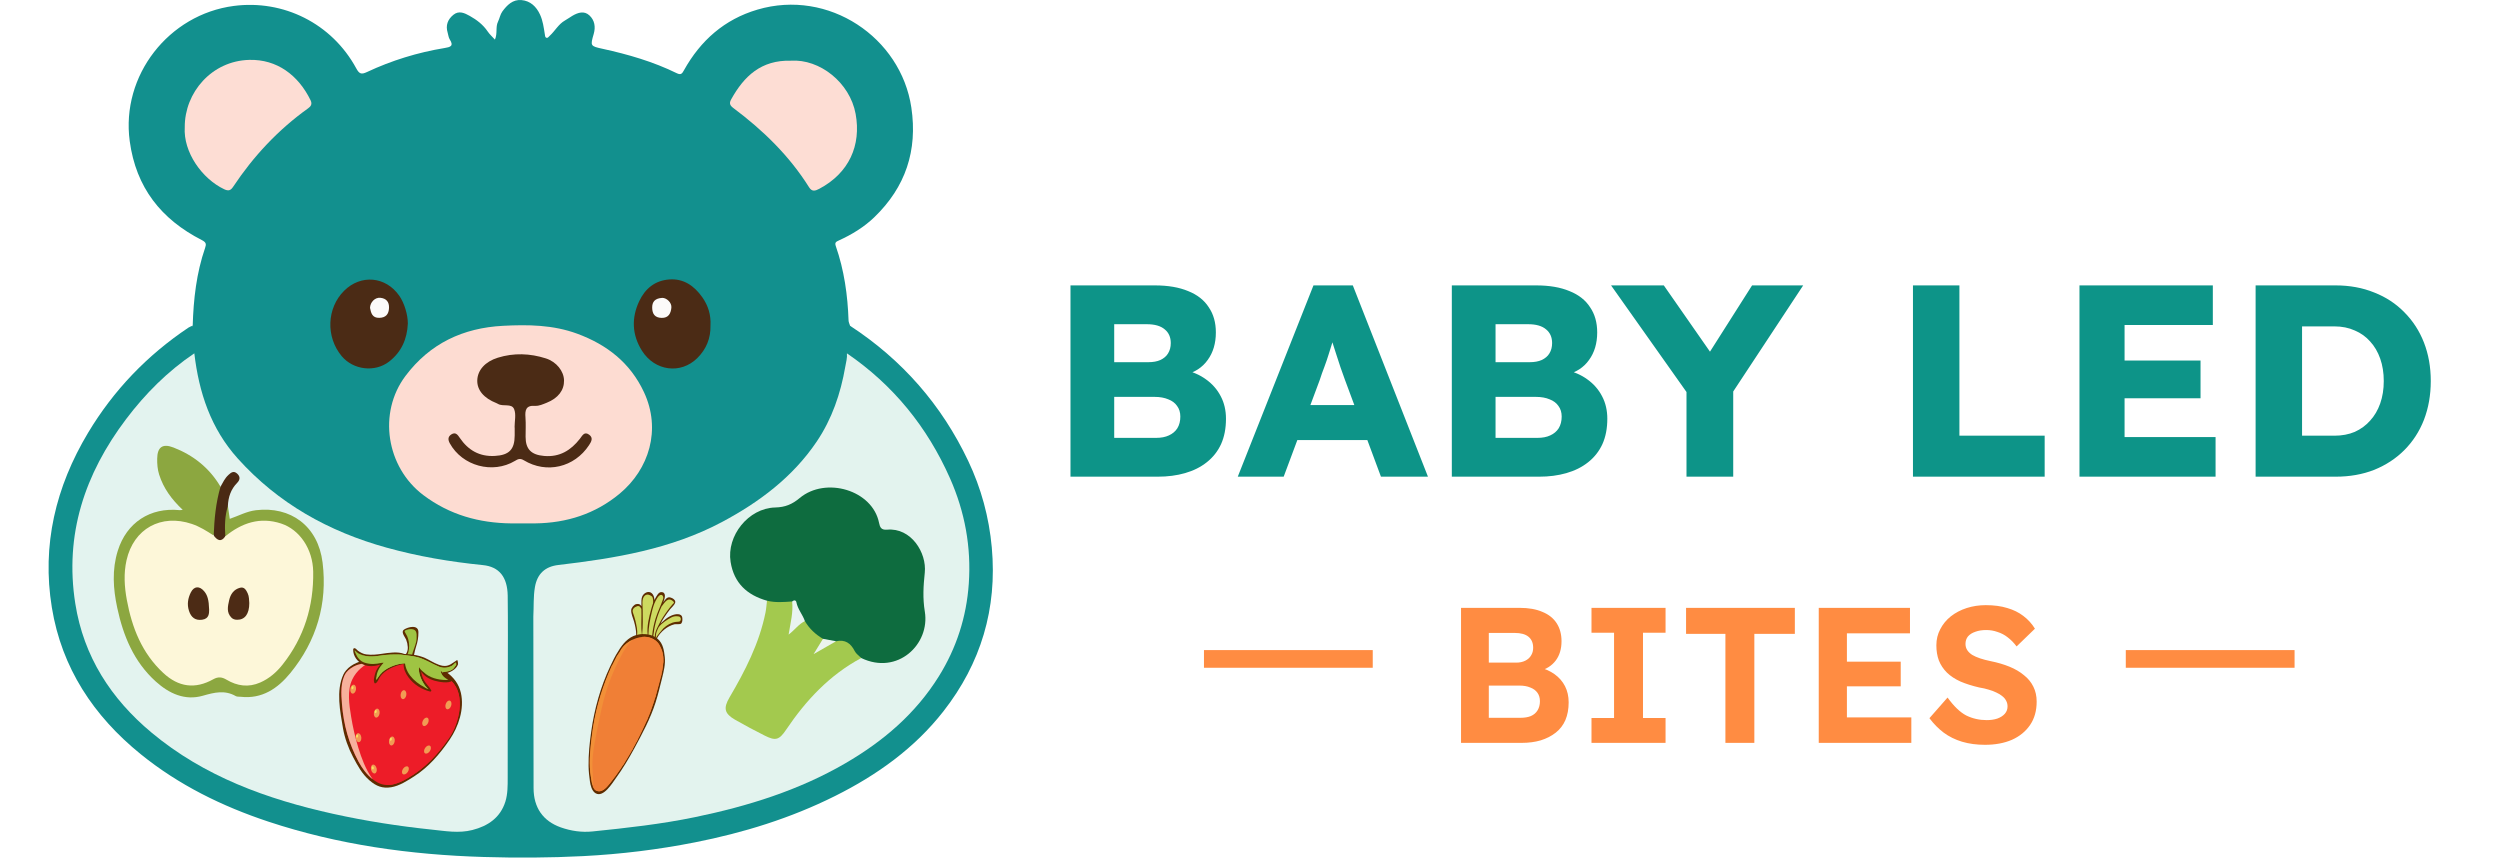
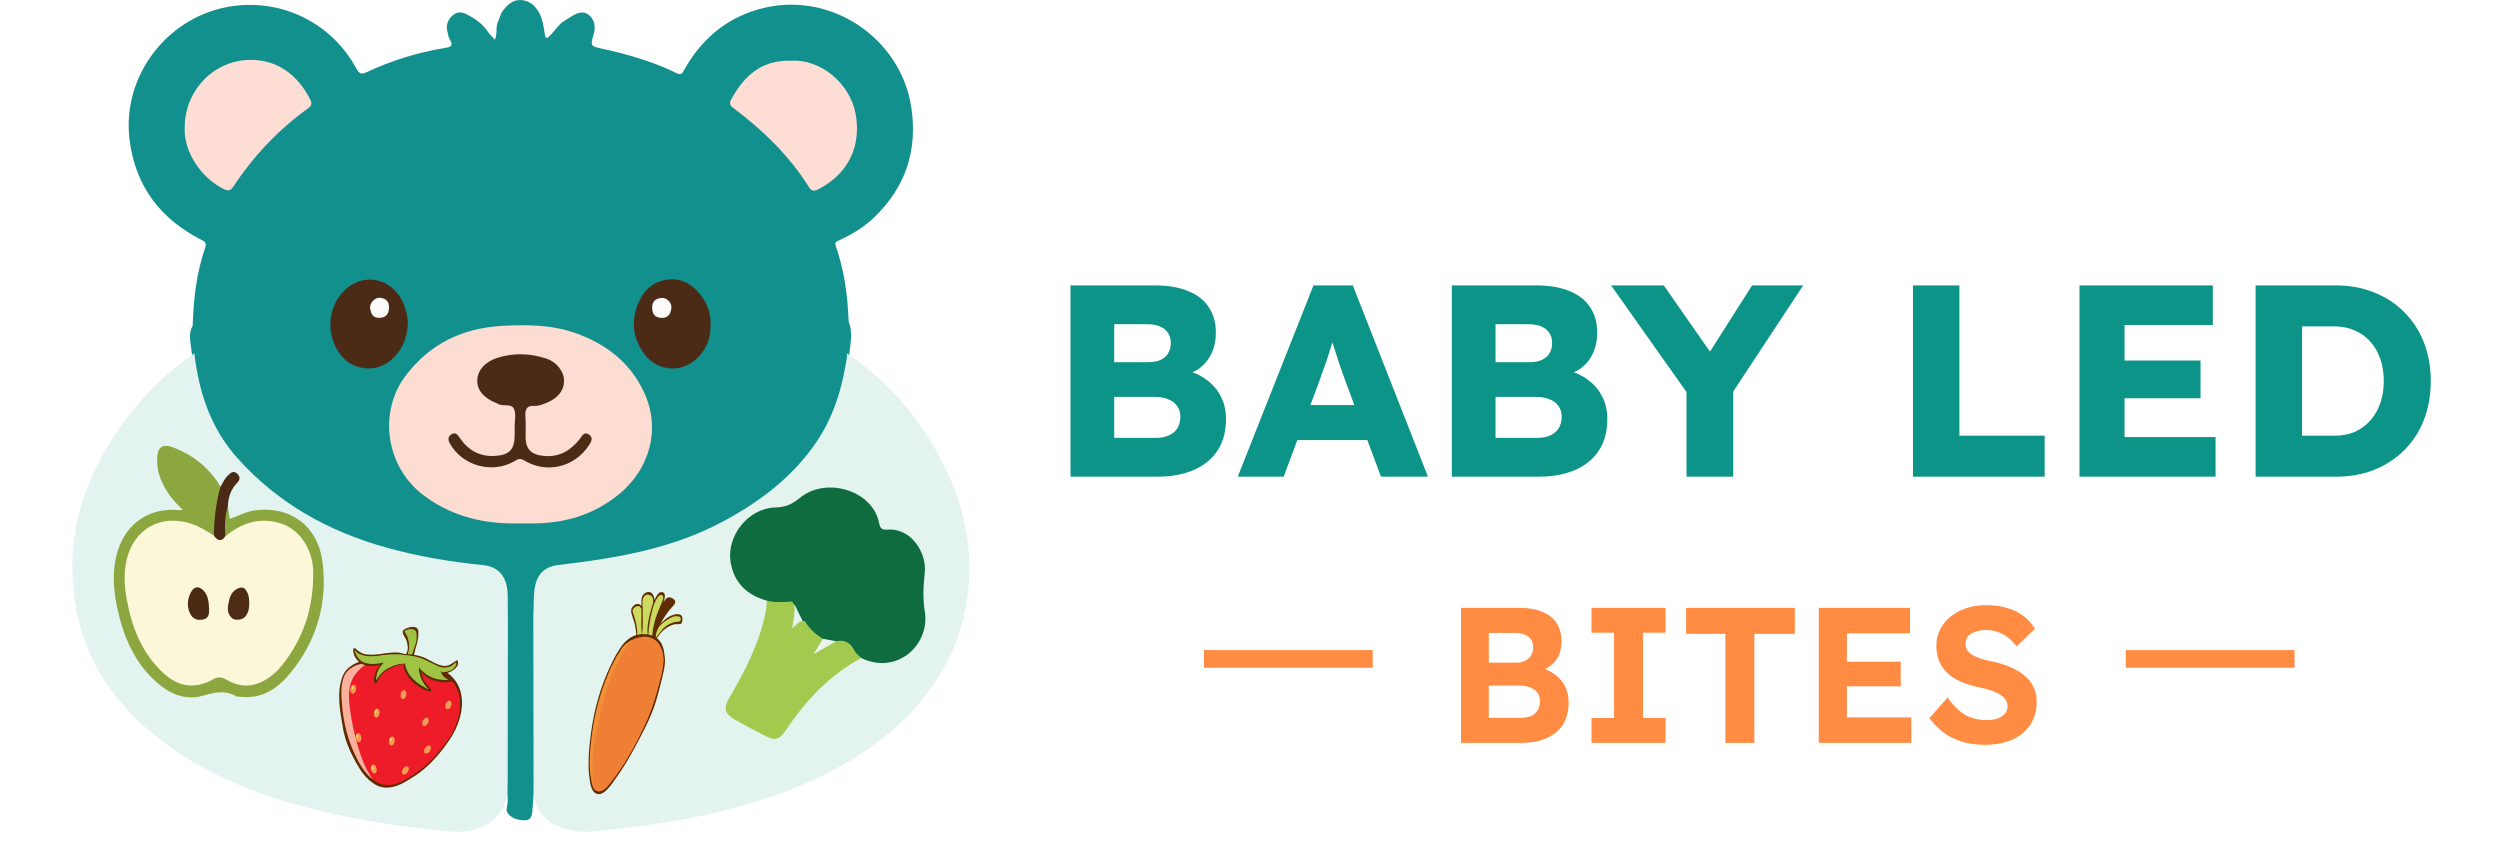
<svg xmlns="http://www.w3.org/2000/svg" width="233" height="80" viewBox="0 0 233 80" fill="none">
  <g clip-path="url(#clip0_468_9198)">
    <path d="M17.96 30.346C18.033 27.881 18.307 25.447 19.117 23.1C19.237 22.752 19.219 22.584 18.813 22.377C15.025 20.441 12.675 17.484 12.091 13.156C11.263 7.02 15.736 1.344 21.792 0.553C26.398 -0.05 30.921 2.167 33.205 6.376C33.488 6.897 33.681 6.958 34.201 6.714C36.507 5.633 38.925 4.889 41.44 4.475C41.95 4.391 42.325 4.303 41.919 3.678C41.802 3.499 41.786 3.256 41.721 3.042C41.515 2.365 41.727 1.81 42.254 1.381C42.777 0.955 43.307 1.219 43.782 1.484C44.436 1.849 45.028 2.302 45.458 2.941C45.63 3.198 45.871 3.409 46.127 3.691C46.385 3.108 46.167 2.527 46.413 2.024C46.565 1.713 46.621 1.342 46.819 1.07C47.253 0.477 47.792 -0.064 48.595 0.006C49.43 0.08 49.987 0.61 50.333 1.364C50.596 1.937 50.675 2.553 50.773 3.165C50.791 3.28 50.8 3.445 50.874 3.495C51.036 3.604 51.136 3.425 51.239 3.331C51.733 2.88 52.047 2.251 52.654 1.909C52.892 1.776 53.111 1.61 53.346 1.473C53.87 1.166 54.448 0.978 54.939 1.44C55.422 1.893 55.524 2.508 55.334 3.165C55.01 4.278 55.014 4.298 56.159 4.548C58.546 5.07 60.882 5.747 63.082 6.827C63.484 7.024 63.586 6.832 63.749 6.541C65.292 3.773 67.518 1.805 70.587 0.898C77.231 -1.067 83.966 3.491 84.937 10.022C85.534 14.031 84.397 17.44 81.485 20.247C80.529 21.168 79.397 21.856 78.191 22.406C77.925 22.528 77.778 22.596 77.895 22.934C78.678 25.18 79.004 27.505 79.086 29.873C79.092 30.038 79.18 30.202 79.23 30.366C79.401 31.199 79.285 32.024 79.17 32.849C78.662 37.709 76.678 41.785 72.94 45.03C68.818 48.608 64.046 50.729 58.748 51.827C56.548 52.283 54.327 52.572 52.105 52.877C50.85 53.049 50.335 53.573 50.075 54.805C49.879 55.742 50.024 56.696 49.856 57.632C49.757 57.974 49.788 58.325 49.788 58.672C49.786 63.304 49.776 67.937 49.795 72.569C49.799 73.566 49.675 74.55 49.62 75.54C49.578 76.308 49.313 76.502 48.645 76.446C47.763 76.373 47.078 75.849 47.237 75.232C47.421 74.523 47.245 73.852 47.248 73.168C47.265 68.934 47.257 64.7 47.255 60.466C47.255 60.119 47.285 59.768 47.184 59.429C47.029 58.364 47.134 57.29 47.105 56.22C47.095 55.822 47.113 55.423 47.041 55.027C46.767 53.527 46.24 53.047 44.718 52.878C40.74 52.437 36.818 51.723 33.056 50.31C28.563 48.622 24.645 46.08 21.552 42.37C19.249 39.607 18.269 36.317 17.863 32.812C17.793 31.986 17.502 31.151 17.96 30.346Z" fill="#12908E" />
-     <path d="M47.336 59.252C47.571 59.508 47.468 59.823 47.468 60.11C47.475 64.493 47.483 68.876 47.464 73.26C47.461 73.937 47.726 74.603 47.417 75.31C47.254 75.682 47.734 75.952 48.053 76.104C48.333 76.236 48.677 76.246 48.996 76.28C49.243 76.306 49.312 76.171 49.328 75.915C49.385 75.027 49.553 74.143 49.557 73.257C49.581 68.276 49.568 63.296 49.575 58.315C49.575 58.027 49.473 57.713 49.706 57.456C50.045 57.779 49.936 58.202 49.937 58.586C49.945 63.373 49.942 68.16 49.942 72.947C49.942 73.371 49.95 73.793 50.028 74.213C50.287 75.596 51.091 76.494 52.422 76.92C53.283 77.196 54.169 77.351 55.077 77.267C59.979 76.814 64.843 76.146 69.579 74.744C73.941 73.454 78.085 71.699 81.733 68.928C86.487 65.318 89.515 60.666 90.05 54.631C90.385 50.854 89.614 47.242 87.963 43.818C85.985 39.718 83.155 36.326 79.531 33.584C79.287 33.4 79.079 33.197 78.933 32.93C79.154 32.089 78.933 31.197 79.23 30.365C84.08 33.532 87.756 37.732 90.236 42.956C91.447 45.508 92.179 48.198 92.436 51.03C92.951 56.727 91.421 61.824 87.925 66.296C85.229 69.745 81.734 72.237 77.827 74.188C73.678 76.261 69.29 77.615 64.764 78.508C61.33 79.186 57.857 79.609 54.347 79.79C51.253 79.95 48.16 79.963 45.074 79.871C38.244 79.666 31.509 78.734 24.998 76.571C20.695 75.141 16.66 73.162 13.113 70.288C8.715 66.725 5.751 62.243 4.833 56.624C3.883 50.806 5.189 45.372 8.209 40.335C10.589 36.366 13.719 33.108 17.564 30.534C17.684 30.454 17.827 30.409 17.96 30.347C17.938 31.212 17.979 32.074 18.111 32.93C17.939 33.277 17.636 33.496 17.344 33.732C13.91 36.509 10.981 39.714 9.117 43.764C6.386 49.7 6.03 55.698 9.026 61.646C11.112 65.788 14.476 68.719 18.457 70.989C23.112 73.642 28.167 75.122 33.401 76.087C36.175 76.599 38.968 76.966 41.773 77.249C42.626 77.336 43.475 77.304 44.292 77.037C46.181 76.421 47.099 75.231 47.101 72.797C47.105 68.659 47.098 64.52 47.108 60.382C47.108 59.998 46.998 59.575 47.336 59.252Z" fill="#12908E" />
    <path d="M78.933 32.931C83.257 35.889 86.424 39.796 88.541 44.577C89.929 47.711 90.528 50.991 90.292 54.392C90.078 57.486 89.153 60.379 87.5 63.034C85.326 66.527 82.303 69.095 78.788 71.138C74.433 73.669 69.693 75.137 64.796 76.153C61.631 76.809 58.422 77.165 55.211 77.492C54.206 77.594 53.215 77.446 52.271 77.114C50.6 76.526 49.733 75.258 49.729 73.467C49.718 68.13 49.713 62.793 49.706 57.457C49.758 56.541 49.697 55.625 49.857 54.708C50.072 53.481 50.793 52.803 52.043 52.656C57.311 52.039 62.535 51.184 67.285 48.654C70.757 46.804 73.877 44.475 76.118 41.155C77.544 39.041 78.346 36.68 78.779 34.182C78.851 33.767 78.973 33.359 78.933 32.931Z" fill="#E3F3EE" />
    <path d="M62.566 57.375C62.333 57.482 62.084 57.637 61.899 57.815C61.795 57.914 61.666 58.011 61.559 58.12C61.669 57.916 61.792 57.72 61.918 57.526C62.086 57.267 62.272 57.016 62.462 56.773C62.601 56.596 62.843 56.41 62.921 56.195C63.018 55.926 62.667 55.726 62.454 55.677C62.173 55.612 61.975 55.884 61.823 56.147C61.99 55.714 62.115 55.16 61.602 55.186C61.372 55.198 61.196 55.552 61.101 55.714C61.061 55.782 61.025 55.852 60.991 55.923C60.987 55.683 60.912 55.437 60.75 55.293C60.427 55.003 59.964 55.285 59.84 55.628C59.768 55.83 59.782 56.055 59.779 56.266C59.778 56.345 59.779 56.424 59.779 56.503C59.677 56.317 59.537 56.253 59.295 56.304C59.087 56.347 58.841 56.637 58.828 56.849C58.806 57.215 58.988 57.555 59.085 57.9C59.191 58.277 59.296 58.737 59.294 59.142C59.291 59.15 59.29 59.159 59.291 59.163C59.291 59.171 59.292 59.179 59.292 59.187C58.548 59.405 58.031 59.999 57.633 60.673C57.328 61.135 57.086 61.651 56.876 62.094C55.973 64.006 55.393 66.089 55.1 68.179C54.951 69.243 54.838 70.311 54.854 71.386C54.861 71.866 54.911 72.337 54.979 72.812C55.035 73.197 55.152 73.724 55.514 73.935C56.249 74.364 57.078 72.968 57.397 72.53C58.032 71.653 58.595 70.716 59.11 69.764C59.858 68.382 60.619 66.974 61.098 65.472C61.333 64.734 61.512 63.977 61.699 63.226C61.856 62.593 62.034 61.89 61.958 61.233C61.888 60.623 61.806 60.019 61.331 59.575C61.299 59.545 61.265 59.517 61.23 59.489C61.561 58.876 62.181 58.353 62.857 58.184C62.985 58.151 63.405 58.224 63.499 58.101C63.61 57.956 63.608 57.766 63.592 57.593C63.545 57.087 62.877 57.231 62.566 57.375Z" fill="#5E2C00" />
-     <path d="M62.745 56.049C62.888 56.179 62.764 56.228 62.671 56.334C62.589 56.429 62.509 56.526 62.429 56.622C62.261 56.826 62.113 57.047 61.962 57.263C61.701 57.638 61.481 58.032 61.286 58.444C61.155 58.721 61.011 59.039 61.028 59.354C60.981 59.327 60.934 59.302 60.885 59.28C60.885 59.279 60.885 59.278 60.885 59.278C60.987 58.348 61.228 57.451 61.623 56.601C61.632 56.58 61.646 56.552 61.661 56.519C61.96 56.161 62.233 55.583 62.745 56.049Z" fill="#CDDA60" />
    <path d="M61.121 55.961C61.191 55.829 61.312 55.624 61.422 55.528C61.693 55.295 61.884 55.58 61.798 55.833C61.587 56.453 61.285 57.027 61.096 57.657C60.942 58.171 60.826 58.704 60.784 59.238C60.67 59.194 60.552 59.161 60.432 59.138C60.446 58.43 60.583 57.751 60.745 57.063C60.834 56.684 60.938 56.307 61.121 55.961Z" fill="#CDDA60" />
    <path d="M59.898 56.801C59.895 56.41 59.777 55.788 60.099 55.511C60.307 55.332 60.565 55.435 60.751 55.581C60.88 55.682 60.892 56.052 60.861 56.231C60.795 56.411 60.74 56.597 60.689 56.785C60.488 57.52 60.282 58.354 60.358 59.125C60.205 59.101 60.05 59.093 59.896 59.097C59.893 59.069 59.876 59.078 59.862 59.097C59.857 59.097 59.852 59.097 59.848 59.097C59.934 58.345 59.903 57.564 59.898 56.801Z" fill="#CDDA60" />
    <path d="M59.227 57.876C59.168 57.6 59.064 57.34 58.981 57.072C58.89 56.778 59.125 56.581 59.373 56.501C59.586 56.432 59.67 56.566 59.767 56.725C59.771 56.731 59.775 56.734 59.778 56.737C59.779 56.92 59.781 57.104 59.784 57.288C59.794 57.879 59.73 58.511 59.82 59.099C59.767 59.102 59.715 59.106 59.663 59.111C59.562 59.123 59.465 59.142 59.372 59.165C59.444 58.77 59.307 58.249 59.227 57.876Z" fill="#CDDA60" />
    <path d="M61.606 60.407C62.067 61.438 61.692 62.684 61.423 63.713C61.119 64.876 60.796 65.996 60.304 67.097C59.385 69.157 58.274 71.221 56.861 72.986C56.548 73.377 56.069 73.981 55.51 73.655C55.294 73.528 55.185 73.113 55.152 72.889C55.106 72.575 55.039 72.268 55.009 71.95C54.898 70.811 55.033 69.659 55.172 68.529C55.42 66.517 55.955 64.565 56.742 62.698C56.836 62.474 56.936 62.243 57.044 62.012C57.053 62.015 57.064 62.007 57.078 61.98C57.212 61.717 57.343 61.441 57.486 61.17C57.578 61.015 57.677 60.865 57.782 60.721C58.16 59.948 59.081 59.418 59.91 59.356C60.362 59.322 60.803 59.455 61.151 59.746C61.326 59.891 61.444 60.064 61.528 60.253C61.556 60.302 61.582 60.353 61.606 60.407Z" fill="#F07F36" />
    <path d="M61.528 60.253C61.444 60.064 61.326 59.891 61.151 59.746C60.803 59.455 60.362 59.322 59.91 59.356C59.89 59.357 59.87 59.36 59.85 59.362C60.34 59.608 60.593 60.177 60.645 60.705C60.734 61.611 60.593 62.574 60.406 63.459C60.202 64.43 59.897 65.375 59.545 66.302C59.179 67.265 58.785 68.219 58.316 69.137C58.066 69.623 57.801 70.102 57.517 70.568C57.253 71 57.016 71.445 56.757 71.879C56.516 72.282 56.251 72.712 55.888 73.019C55.733 73.15 55.538 73.283 55.324 73.242C55.29 73.236 55.258 73.224 55.227 73.21C55.286 73.393 55.378 73.578 55.51 73.655C56.069 73.981 56.548 73.377 56.861 72.986C58.274 71.221 59.385 69.156 60.304 67.097C60.796 65.996 61.119 64.876 61.423 63.713C61.692 62.684 62.067 61.438 61.606 60.406C61.582 60.353 61.556 60.302 61.528 60.253Z" fill="#F07F36" />
    <path d="M55.213 71.559C55.186 70.816 55.275 70.086 55.401 69.355C55.586 68.286 55.809 67.218 56.045 66.159C56.275 65.126 56.565 64.105 56.961 63.123C57.16 62.628 57.384 62.142 57.617 61.662C57.845 61.191 58.088 60.722 58.39 60.293C58.559 60.053 58.751 59.824 58.963 59.617C58.461 59.855 58.016 60.241 57.782 60.721C57.677 60.865 57.578 61.016 57.486 61.17C57.343 61.441 57.212 61.717 57.078 61.98C57.064 62.008 57.053 62.016 57.044 62.012C56.936 62.243 56.836 62.474 56.742 62.698C55.955 64.566 55.42 66.517 55.172 68.529C55.033 69.66 54.898 70.811 55.009 71.95C55.039 72.268 55.106 72.575 55.152 72.889C55.161 72.952 55.177 73.03 55.199 73.113C55.228 73.134 55.259 73.151 55.293 73.163C55.286 72.628 55.233 72.094 55.213 71.559Z" fill="#F29038" />
    <path d="M63.233 57.941C63.154 57.938 63.065 57.952 62.987 57.961C62.557 58.014 62.146 58.264 61.835 58.555C61.779 58.608 61.115 59.384 61.187 59.41C61.173 59.405 61.162 59.417 61.156 59.435C61.139 59.424 61.123 59.411 61.106 59.401C61.122 59.373 61.133 59.337 61.13 59.312C61.101 59.016 61.274 58.692 61.407 58.422C61.411 58.422 61.416 58.419 61.424 58.41C61.708 58.045 62.151 57.776 62.549 57.554C62.775 57.428 63.028 57.407 63.276 57.455C63.526 57.503 63.51 57.952 63.233 57.941Z" fill="#CDDA60" />
    <path d="M57.348 68.12C57.711 68.267 58.105 68.319 58.459 68.493C58.788 68.654 59.072 68.877 59.317 69.144C59.359 69.063 59.401 68.982 59.442 68.901C58.867 68.373 58.1 67.933 57.348 68.12Z" fill="#F07F36" />
    <path d="M58.331 69.443C58.543 69.569 58.73 69.737 58.894 69.924C58.917 69.882 58.94 69.841 58.964 69.799C58.78 69.63 58.574 69.494 58.331 69.443Z" fill="#F07F36" />
    <path d="M59.54 66.471C59.21 66.36 58.694 66.189 58.364 66.388C59.031 66.533 59.818 66.699 60.254 67.208C60.27 67.171 60.288 67.134 60.304 67.097C60.325 67.052 60.343 67.007 60.362 66.962C60.128 66.746 59.858 66.578 59.54 66.471Z" fill="#F07F36" />
-     <path d="M59.654 64.283C60.144 64.479 60.705 64.686 61.035 65.1C61.08 64.953 61.123 64.804 61.166 64.655C60.776 64.272 60.125 64.03 59.654 64.283Z" fill="#F07F36" />
    <path d="M61.135 60.79C60.782 60.734 60.337 60.731 60.068 61.003C60.437 61.113 60.819 61.2 61.168 61.365C61.413 61.48 61.627 61.63 61.812 61.815C61.832 61.539 61.826 61.264 61.781 60.997C61.578 60.89 61.348 60.824 61.135 60.79Z" fill="#F07F36" />
    <path d="M60.594 62.484C60.901 62.727 61.264 62.886 61.579 63.117C61.6 63.031 61.621 62.945 61.641 62.858C61.354 62.603 60.953 62.409 60.594 62.484Z" fill="#F07F36" />
    <path d="M56.916 70.179C57.241 70.378 57.538 70.637 57.782 70.927C57.883 71.048 57.979 71.175 58.062 71.311C58.116 71.228 58.17 71.143 58.223 71.059C57.894 70.62 57.433 70.225 56.916 70.179Z" fill="#F07F36" />
    <path d="M47.336 59.252C47.327 63.666 47.311 68.08 47.317 72.494C47.319 73.246 47.319 74.015 47.101 74.712C46.636 76.193 45.499 76.982 44.022 77.358C42.751 77.683 41.487 77.449 40.236 77.319C37.149 76.997 34.08 76.519 31.049 75.849C24.881 74.487 19.02 72.369 14.108 68.265C10.351 65.126 7.795 61.195 7.017 56.251C6.003 49.809 7.903 44.161 11.745 39.071C13.536 36.699 15.626 34.602 18.111 32.93C18.54 36.577 19.64 39.934 22.16 42.734C25.936 46.929 30.634 49.542 36.026 51.039C38.974 51.858 41.972 52.362 45.009 52.668C46.511 52.819 47.289 53.761 47.318 55.517C47.339 56.762 47.331 58.007 47.336 59.252Z" fill="#E3F3EF" />
    <path d="M37.654 58.678C37.514 58.772 37.518 58.899 37.556 59.038C37.611 59.232 37.764 59.419 37.849 59.603C37.894 59.717 37.93 59.833 37.958 59.952C37.974 60.07 37.991 60.188 38.006 60.307C38.032 60.813 37.772 61.187 37.227 61.429C37.221 61.379 37.152 61.459 37.15 61.484C37.149 61.495 37.148 61.506 37.147 61.517C37.146 61.523 37.151 61.534 37.159 61.534C37.24 61.531 37.315 61.519 37.385 61.5C37.382 61.51 37.381 61.519 37.383 61.527C37.5 62.077 38.266 62.035 38.446 61.542C38.594 61.137 38.633 60.703 38.772 60.288C38.928 59.817 38.999 59.405 38.996 58.91C38.992 58.177 38.018 58.432 37.654 58.678Z" fill="#5E2C00" />
    <path d="M38.829 59.516C38.812 59.948 38.604 60.357 38.481 60.763C38.443 60.886 38.412 60.975 38.399 61.099C38.349 61.59 37.728 61.942 37.548 61.44C38.248 61.101 38.233 59.923 37.946 59.295C37.88 59.152 37.787 59.023 37.72 58.88C37.641 58.713 38.117 58.642 38.188 58.636C38.849 58.586 38.849 58.987 38.829 59.516Z" fill="#9FC443" />
    <path d="M42.955 64.577C42.573 62.908 41.005 62.1 39.475 61.735C37.862 61.351 36.069 61.108 34.422 61.427C33.626 61.581 32.772 61.862 32.267 62.465C32.263 62.469 32.259 62.474 32.255 62.478C32.242 62.494 32.23 62.512 32.217 62.528C32.133 62.632 32.059 62.744 32.001 62.87C31.305 64.379 31.699 66.305 31.967 67.876C32.121 68.776 32.475 69.74 32.9 70.545C33.332 71.364 33.736 72.129 34.449 72.742C35.068 73.274 35.645 73.504 36.459 73.372C37.219 73.249 37.962 72.766 38.599 72.358C39.951 71.49 41.008 70.252 41.905 68.938C42.736 67.72 43.295 66.061 42.955 64.577Z" fill="#5E2C00" />
    <path d="M42.083 63.478C41.65 63.052 41.163 62.724 40.64 62.468C40.232 62.187 39.721 62.028 39.258 61.914C38.444 61.712 37.593 61.552 36.755 61.5C35.937 61.45 35.069 61.508 34.271 61.691C34.069 61.737 33.863 61.799 33.662 61.876C33.527 61.905 33.393 61.938 33.266 61.98C32.863 62.145 32.499 62.375 32.252 62.702C31.712 63.511 31.8 64.708 31.872 65.625C32.022 67.531 32.509 69.299 33.414 70.982C33.814 71.725 34.392 72.482 35.144 72.905C36.107 73.447 37.079 73.047 37.963 72.545C39.607 71.612 40.825 70.294 41.879 68.742C42.803 67.382 43.422 64.797 42.083 63.478Z" fill="#ED1C28" />
    <path d="M34.67 72.537C34.074 71.679 33.694 70.673 33.392 69.679C33.103 68.728 32.88 67.754 32.721 66.773C32.544 65.672 32.336 64.354 32.836 63.318C33.228 62.507 33.895 61.99 34.657 61.614C34.527 61.637 34.398 61.662 34.271 61.691C34.07 61.737 33.864 61.799 33.662 61.876C33.527 61.905 33.394 61.939 33.267 61.981C32.864 62.145 32.5 62.375 32.253 62.702C31.712 63.511 31.8 64.708 31.873 65.625C32.023 67.531 32.509 69.299 33.414 70.982C33.74 71.587 34.184 72.201 34.744 72.637C34.719 72.604 34.694 72.571 34.67 72.537Z" fill="#F7B19C" />
    <path d="M42.083 63.478C41.65 63.052 41.163 62.724 40.64 62.468C40.232 62.187 39.721 62.028 39.258 61.914C38.444 61.712 37.593 61.552 36.755 61.5C36.303 61.472 35.837 61.481 35.375 61.522C34.617 62.424 34.14 63.617 34.823 64.669C35.082 63.567 36.061 62.665 37.094 62.28C37.136 62.264 37.175 62.303 37.177 62.343C37.219 63.123 37.9 63.737 38.49 64.166C39.002 64.538 39.552 64.852 40.125 65.119C40.139 64.826 40.123 64.533 40.12 64.24C40.12 64.179 40.19 64.157 40.232 64.193C41.019 64.881 41.022 66.097 40.864 67.047C40.698 68.05 40.321 68.945 39.758 69.787C39.113 70.751 38.345 71.676 37.419 72.383C36.999 72.704 36.523 72.996 36.017 73.161C36.687 73.195 37.346 72.895 37.963 72.545C39.607 71.612 40.825 70.294 41.879 68.743C42.803 67.382 43.422 64.797 42.083 63.478Z" fill="#ED1C28" />
    <path d="M42.691 61.907C42.695 61.762 42.67 61.616 42.612 61.508C42.167 61.784 41.852 62.153 41.246 62.05C40.783 61.971 40.297 61.678 39.888 61.458C39.158 61.067 38.454 60.982 37.684 60.95C37.093 60.698 36.192 60.845 35.586 60.934C35.09 61.008 34.64 61.058 34.138 60.991C33.851 60.953 33.603 60.821 33.37 60.655C33.248 60.568 33.189 60.431 33.036 60.407C33.002 60.402 32.955 60.433 32.931 60.469C32.925 60.491 32.92 60.513 32.916 60.535C32.899 61.135 33.31 61.675 33.83 61.921C34.344 62.164 34.905 62.103 35.438 61.949C35.421 61.969 35.404 61.989 35.389 62.008C35.197 62.244 35.037 62.494 34.96 62.792C34.906 62.999 34.752 63.496 34.926 63.684C34.947 63.706 34.988 63.688 35.01 63.677C35.207 63.574 35.287 63.285 35.402 63.109C35.851 62.42 36.82 62.033 37.602 61.888C37.605 61.887 37.609 61.885 37.614 61.882C37.611 62.328 37.758 62.707 38.069 63.127C38.561 63.794 39.303 64.261 40.096 64.456C40.141 64.468 40.223 64.391 40.199 64.345C40.01 63.982 39.666 63.703 39.471 63.317C39.352 63.081 39.287 62.833 39.239 62.579C39.526 63.004 39.988 63.298 40.503 63.442C40.887 63.549 41.829 63.736 42.147 63.435C42.17 63.413 42.228 63.342 42.178 63.319C41.834 63.156 41.581 63 41.353 62.786C41.859 62.736 42.527 62.417 42.691 61.907Z" fill="#5E2C00" />
    <path d="M41.295 62.642C41.282 62.645 41.262 62.657 41.242 62.674C41.179 62.607 41.118 62.534 41.055 62.455C41.069 62.706 41.189 62.952 41.385 63.108C41.477 63.183 41.575 63.254 41.682 63.324C41.716 63.346 41.749 63.364 41.782 63.379C41.709 63.38 41.636 63.38 41.562 63.377C40.824 63.371 40.012 63.166 39.493 62.652C39.309 62.518 39.149 62.346 39.029 62.156C39.034 62.168 39.037 62.181 39.041 62.193C39.004 62.634 39.134 63.027 39.325 63.424C39.405 63.591 39.512 63.746 39.615 63.9C39.696 64.02 39.819 64.121 39.925 64.23C38.895 63.775 37.895 62.965 37.748 61.846C37.694 61.841 37.641 61.835 37.588 61.828C36.864 61.887 35.9 62.276 35.441 62.847C35.306 63.015 35.188 63.193 35.069 63.373C35.072 63.322 35.076 63.248 35.082 63.136C35.108 62.684 35.322 62.236 35.642 61.886C35.648 61.884 35.655 61.882 35.662 61.879C35.69 61.842 35.717 61.804 35.745 61.767C35.681 61.773 35.617 61.777 35.553 61.78C35.033 61.901 34.526 61.943 33.965 61.756C33.588 61.631 33.299 61.289 33.157 60.932C33.127 60.856 32.946 60.498 33.117 60.66C33.212 60.751 33.303 60.846 33.421 60.909C34.09 61.266 34.758 61.217 35.485 61.1C36.104 61.001 36.728 60.989 37.352 61.008C37.882 61.096 38.411 61.115 38.941 61.259C39.63 61.446 40.255 61.871 40.917 62.135C41.298 62.287 41.665 62.261 42.031 62.099C42.194 62.027 42.337 61.864 42.461 61.743C42.563 61.862 42.541 61.988 42.394 62.12C42.176 62.546 41.689 62.578 41.295 62.642Z" fill="#9FC443" />
    <path d="M37.622 61.832C37.654 61.817 37.688 61.803 37.723 61.792C37.224 61.555 36.518 61.841 36.088 62.103C35.797 62.282 35.448 62.478 35.271 62.783C35.222 62.866 35.129 63.029 35.08 63.188C35.075 63.27 35.072 63.331 35.069 63.373C35.188 63.193 35.306 63.015 35.441 62.846C35.9 62.276 36.864 61.887 37.589 61.828C37.599 61.83 37.611 61.831 37.622 61.832Z" fill="#9FC443" />
    <path d="M39.615 63.9C39.512 63.746 39.406 63.591 39.325 63.424C39.134 63.028 39.004 62.634 39.041 62.193C39.037 62.181 39.034 62.169 39.03 62.156C39.038 62.17 39.049 62.183 39.058 62.197C39.049 62.122 39.043 62.045 39.042 61.967C38.655 62.103 38.853 62.944 38.948 63.215C39.073 63.572 39.397 63.923 39.758 64.153C39.814 64.18 39.869 64.206 39.925 64.231C39.819 64.121 39.696 64.02 39.615 63.9Z" fill="#9FC443" />
    <path d="M42.461 61.743C42.337 61.864 42.195 62.027 42.032 62.099C41.665 62.261 41.299 62.287 40.918 62.135C40.256 61.871 39.63 61.446 38.942 61.259C38.411 61.115 37.883 61.096 37.352 61.009C36.728 60.989 36.105 61.001 35.485 61.1C34.758 61.217 34.09 61.266 33.421 60.909C33.303 60.846 33.213 60.751 33.117 60.66C33.09 60.635 33.072 60.623 33.061 60.62C33.386 60.998 34.016 61.202 34.437 61.304C35.446 61.547 36.467 61.398 37.488 61.369C38.374 61.345 39.375 61.385 40.102 61.96C40.686 62.422 41.102 63.035 41.743 63.378C41.756 63.378 41.769 63.379 41.782 63.379C41.75 63.364 41.717 63.346 41.682 63.324C41.575 63.254 41.477 63.183 41.385 63.108C41.189 62.952 41.07 62.706 41.056 62.455C41.118 62.534 41.18 62.607 41.243 62.674C41.263 62.657 41.282 62.645 41.296 62.643C41.689 62.578 42.177 62.546 42.395 62.12C42.541 61.988 42.563 61.862 42.461 61.743Z" fill="#9FC443" />
    <path d="M33.178 64.273C33.14 64.502 32.993 64.669 32.848 64.645C32.703 64.622 32.616 64.417 32.652 64.188C32.689 63.959 32.837 63.792 32.982 63.816C33.127 63.839 33.215 64.044 33.178 64.273Z" fill="#F19C54" />
    <path d="M32.947 64.105C32.934 64.185 32.883 64.243 32.833 64.235C32.782 64.227 32.752 64.155 32.765 64.076C32.778 63.996 32.829 63.938 32.879 63.946C32.93 63.954 32.96 64.025 32.947 64.105Z" fill="#FBE25F" />
    <path d="M35.109 66.333C35.096 66.412 35.045 66.47 34.995 66.462C34.945 66.454 34.914 66.383 34.927 66.303C34.94 66.224 34.991 66.165 35.041 66.174C35.092 66.182 35.122 66.253 35.109 66.333Z" fill="#E76225" />
    <path d="M42.045 65.784C41.971 66.004 41.798 66.144 41.659 66.097C41.519 66.051 41.467 65.834 41.541 65.614C41.614 65.394 41.787 65.254 41.926 65.3C42.066 65.347 42.119 65.564 42.045 65.784Z" fill="#F19C54" />
    <path d="M37.867 64.786C37.83 65.015 37.682 65.182 37.538 65.159C37.392 65.135 37.305 64.93 37.342 64.701C37.379 64.472 37.526 64.305 37.671 64.329C37.816 64.352 37.904 64.557 37.867 64.786Z" fill="#F19C54" />
    <path d="M35.375 66.505C35.338 66.735 35.191 66.901 35.045 66.878C34.901 66.855 34.813 66.65 34.85 66.42C34.887 66.191 35.035 66.025 35.179 66.048C35.325 66.071 35.412 66.276 35.375 66.505Z" fill="#F19C54" />
    <path d="M40.063 70.005C39.935 70.198 39.732 70.289 39.609 70.208C39.487 70.126 39.492 69.904 39.621 69.71C39.749 69.517 39.952 69.427 40.075 69.508C40.197 69.589 40.192 69.811 40.063 70.005Z" fill="#F19C54" />
    <path d="M38.005 71.947C37.877 72.14 37.674 72.231 37.551 72.15C37.429 72.069 37.434 71.846 37.562 71.653C37.691 71.459 37.894 71.369 38.016 71.45C38.139 71.531 38.134 71.754 38.005 71.947Z" fill="#F19C54" />
    <path d="M35.101 71.616C35.152 71.843 35.076 72.052 34.933 72.084C34.789 72.116 34.633 71.958 34.582 71.731C34.532 71.505 34.607 71.296 34.75 71.264C34.894 71.232 35.051 71.389 35.101 71.616Z" fill="#F19C54" />
    <path d="M36.783 69.103C36.746 69.332 36.598 69.499 36.453 69.476C36.308 69.452 36.221 69.248 36.258 69.018C36.295 68.789 36.442 68.623 36.587 68.646C36.732 68.669 36.82 68.874 36.783 69.103Z" fill="#F19C54" />
    <path d="M39.89 67.393C39.786 67.601 39.596 67.716 39.464 67.651C39.333 67.585 39.31 67.364 39.414 67.156C39.517 66.948 39.708 66.833 39.839 66.898C39.971 66.964 39.993 67.185 39.89 67.393Z" fill="#F19C54" />
    <path d="M33.675 68.726C33.697 68.957 33.597 69.156 33.451 69.171C33.305 69.185 33.168 69.01 33.145 68.779C33.122 68.548 33.222 68.349 33.368 68.334C33.515 68.32 33.652 68.495 33.675 68.726Z" fill="#F19C54" />
    <path d="M35.109 66.333C35.096 66.412 35.045 66.47 34.995 66.462C34.945 66.454 34.914 66.383 34.927 66.303C34.94 66.224 34.991 66.165 35.041 66.174C35.092 66.182 35.122 66.253 35.109 66.333Z" fill="#FBE25F" />
    <path d="M33.372 68.622C33.359 68.702 33.308 68.76 33.258 68.752C33.207 68.744 33.177 68.673 33.189 68.593C33.202 68.513 33.254 68.455 33.304 68.463C33.355 68.472 33.385 68.543 33.372 68.622Z" fill="#FBE25F" />
    <path d="M34.835 71.553C34.846 71.633 34.814 71.703 34.763 71.71C34.713 71.717 34.663 71.658 34.652 71.578C34.641 71.498 34.673 71.427 34.723 71.421C34.774 71.414 34.824 71.473 34.835 71.553Z" fill="#FBE25F" />
    <path d="M36.514 68.92C36.494 68.999 36.438 69.052 36.389 69.04C36.339 69.027 36.315 68.954 36.334 68.876C36.354 68.797 36.41 68.744 36.459 68.756C36.509 68.769 36.533 68.842 36.514 68.92Z" fill="#FBE25F" />
    <path d="M47.664 48.781C44.654 48.747 41.903 47.989 39.45 46.139C36.007 43.542 35.202 38.483 37.793 35.035C40.065 32.011 43.153 30.559 46.89 30.365C49.233 30.243 51.551 30.274 53.793 31.1C56.566 32.122 58.736 33.81 60.016 36.545C61.651 40.04 60.492 43.737 57.751 46.012C55.483 47.894 52.825 48.742 49.895 48.779C49.151 48.789 48.408 48.781 47.664 48.781Z" fill="#FDDCD2" />
    <path d="M73.717 5.657C76.377 5.48 79.208 7.678 79.745 10.617C80.282 13.553 79.122 16.134 76.359 17.595C75.993 17.789 75.683 17.898 75.407 17.457C73.559 14.508 71.107 12.13 68.339 10.061C67.996 9.804 67.96 9.597 68.147 9.258C69.339 7.104 70.941 5.579 73.717 5.657Z" fill="#FDDDD4" />
    <path d="M17.219 11.85C17.203 8.626 19.726 5.67 23.235 5.581C25.801 5.515 27.798 6.993 28.945 9.344C29.119 9.702 28.979 9.909 28.712 10.1C25.93 12.091 23.633 14.547 21.743 17.387C21.516 17.729 21.323 17.84 20.901 17.64C18.822 16.657 17.072 14.174 17.219 11.85Z" fill="#FDDDD4" />
    <path d="M38.011 30.158C37.944 31.593 37.42 32.804 36.265 33.7C34.945 34.725 32.926 34.487 31.841 33.186C30.351 31.398 30.453 28.709 32.071 27.1C33.636 25.543 35.953 25.755 37.216 27.569C37.679 28.234 38.014 29.329 38.011 30.158Z" fill="#4B2B15" />
    <path d="M66.216 30.334C66.248 31.537 65.819 32.547 64.994 33.368C63.45 34.908 61.022 34.592 59.824 32.678C58.902 31.205 58.838 29.638 59.575 28.07C60.129 26.892 61.057 26.137 62.385 26.044C63.726 25.95 64.7 26.644 65.447 27.694C66.012 28.489 66.273 29.379 66.216 30.334Z" fill="#4B2B15" />
    <path d="M71.484 55.986C69.631 55.461 68.41 54.351 68.093 52.377C67.701 49.935 69.747 47.361 72.251 47.297C73.169 47.274 73.817 47.013 74.531 46.417C76.962 44.389 81.324 45.677 81.928 48.733C82.01 49.148 82.136 49.414 82.68 49.365C84.914 49.163 86.386 51.513 86.189 53.375C86.06 54.602 85.986 55.741 86.194 57.005C86.693 60.044 83.649 62.958 80.268 61.328C79.96 61.27 79.67 61.135 79.54 60.856C79.184 60.094 78.573 59.855 77.789 59.908C77.417 59.902 77.057 59.839 76.712 59.697C75.931 59.325 75.301 58.789 74.885 58.02C74.65 57.57 74.418 57.117 74.212 56.652C74.09 56.376 73.94 56.2 73.61 56.3C73.15 56.353 72.689 56.348 72.23 56.329C71.939 56.316 71.64 56.301 71.484 55.986Z" fill="#0E6C3F" />
    <path d="M71.484 55.986C72.259 56.18 73.043 56.113 73.826 56.057C74.202 56.523 74.02 57.05 73.977 57.556C73.95 57.874 73.863 58.187 73.835 58.539C74.232 58.295 74.459 57.781 75.017 57.89C75.428 58.593 76.004 59.127 76.701 59.538C76.829 59.909 76.527 60.126 76.358 60.482C76.875 60.124 77.361 59.853 77.924 59.764C78.766 59.577 79.291 59.948 79.661 60.684C79.788 60.937 80.062 61.116 80.268 61.328C77.314 62.909 75.111 65.274 73.264 68.015C72.619 68.972 72.285 69.068 71.277 68.561C70.344 68.092 69.421 67.601 68.515 67.083C67.51 66.507 67.402 66.001 67.989 65.002C69.452 62.513 70.764 59.958 71.343 57.094C71.417 56.73 71.438 56.355 71.484 55.986Z" fill="#A3C94E" />
    <path d="M21.239 47.153C21.295 47.541 21.352 47.93 21.414 48.357C22.262 48.064 22.997 47.655 23.853 47.552C27.076 47.164 29.644 49.013 30.065 52.433C30.535 56.249 29.506 59.735 27.062 62.726C25.893 64.157 24.428 65.171 22.418 64.939C22.27 64.922 22.097 64.947 21.979 64.879C20.95 64.289 19.984 64.534 18.898 64.844C17.242 65.317 15.773 64.649 14.521 63.52C12.473 61.672 11.487 59.264 10.925 56.642C10.546 54.872 10.428 53.094 10.977 51.333C11.799 48.701 13.99 47.27 16.739 47.545C16.803 47.551 16.869 47.533 17.03 47.516C16.005 46.556 15.233 45.508 14.83 44.224C14.68 43.744 14.643 43.251 14.65 42.749C14.664 41.675 15.145 41.311 16.169 41.708C18.034 42.43 19.525 43.624 20.552 45.361C20.629 45.466 20.68 45.592 20.649 45.712C20.308 47.04 20.343 48.426 20.016 49.756C19.654 50.109 19.371 49.787 19.091 49.626C18.324 49.181 17.515 48.897 16.624 48.828C14.023 48.629 12.129 50.145 11.925 52.754C11.673 55.972 12.454 58.941 14.427 61.537C15.015 62.311 15.696 63.01 16.637 63.39C17.625 63.789 18.583 63.76 19.52 63.244C20.052 62.952 20.596 62.839 21.157 63.154C22.865 64.112 24.413 63.691 25.637 62.373C28.16 59.656 29.317 56.352 28.863 52.688C28.427 49.172 25.283 47.768 22.155 49.471C21.913 49.602 21.691 49.766 21.443 49.884C21.251 49.975 21.043 50.138 20.848 49.876C20.609 49.095 20.715 48.32 20.893 47.55C20.934 47.373 20.962 47.144 21.239 47.153Z" fill="#8CA740" />
    <path d="M19.916 49.912C19.974 48.374 20.114 46.846 20.552 45.361C20.767 44.976 20.957 44.572 21.288 44.266C21.535 44.037 21.784 43.836 22.119 44.156C22.432 44.454 22.352 44.748 22.103 45.002C21.512 45.604 21.273 46.334 21.239 47.153C20.956 48.079 20.932 49.027 21 49.983C20.968 50.368 20.696 50.444 20.385 50.426C20.081 50.407 19.894 50.246 19.916 49.912Z" fill="#4A2A14" />
    <path d="M47.958 39.835C47.958 39.263 48.116 38.626 47.917 38.134C47.683 37.556 46.884 37.932 46.408 37.641C46.366 37.615 46.321 37.592 46.275 37.574C45.094 37.112 44.456 36.355 44.482 35.446C44.51 34.499 45.214 33.704 46.399 33.337C47.893 32.875 49.397 32.931 50.872 33.402C51.872 33.721 52.549 34.597 52.568 35.453C52.587 36.365 52.02 37.113 50.949 37.538C50.606 37.674 50.23 37.848 49.883 37.824C49.007 37.762 48.921 38.225 48.974 38.913C49.019 39.508 48.985 40.108 48.985 40.706C48.985 41.872 49.511 42.39 50.713 42.495C52.154 42.622 53.203 41.974 54.046 40.894C54.277 40.597 54.458 40.182 54.911 40.515C55.314 40.811 55.113 41.163 54.897 41.492C53.537 43.558 50.942 44.181 48.826 42.9C48.467 42.683 48.273 42.788 47.996 42.954C45.918 44.201 43.09 43.434 41.924 41.321C41.739 40.985 41.734 40.696 42.072 40.482C42.464 40.233 42.666 40.536 42.849 40.806C43.634 41.963 44.694 42.572 46.118 42.493C47.451 42.419 47.964 41.895 47.969 40.583C47.97 40.334 47.969 40.085 47.969 39.836H47.958V39.835Z" fill="#4B2B15" />
    <path d="M34.485 28.692C34.501 28.155 34.959 27.703 35.448 27.754C35.996 27.811 36.279 28.13 36.257 28.697C36.234 29.276 35.969 29.605 35.36 29.623C34.681 29.644 34.579 29.159 34.485 28.692Z" fill="#FCFBFA" />
    <path d="M61.724 27.762C62.127 27.757 62.625 28.201 62.572 28.686C62.516 29.202 62.316 29.644 61.659 29.627C61.029 29.611 60.792 29.255 60.784 28.681C60.775 28.115 61.052 27.803 61.724 27.762Z" fill="#FCFBFA" />
-     <path d="M75.016 57.89C74.444 58.157 74.089 58.696 73.498 59.145C73.672 58.049 73.943 57.069 73.826 56.057C73.99 55.913 74.182 55.918 74.223 56.129C74.348 56.783 74.811 57.278 75.016 57.89Z" fill="#E9F4F1" />
    <path d="M77.924 59.764C77.285 60.129 76.645 60.495 75.826 60.964C76.194 60.364 76.448 59.951 76.701 59.538C77.109 59.613 77.516 59.688 77.924 59.764Z" fill="#EBF4EF" />
    <path d="M19.916 49.912C20.25 50.35 20.599 50.569 21 49.983C22.537 48.729 24.238 48.15 26.199 48.792C27.928 49.358 29.156 51.169 29.19 53.283C29.24 56.491 28.344 59.411 26.33 61.947C25.768 62.655 25.094 63.242 24.251 63.611C23.158 64.09 22.107 63.94 21.115 63.349C20.683 63.092 20.328 63.054 19.873 63.309C18.189 64.251 16.644 64.041 15.223 62.725C13.234 60.882 12.302 58.512 11.822 55.918C11.594 54.685 11.515 53.443 11.793 52.212C12.456 49.27 15.016 47.862 17.884 48.831C18.624 49.081 19.271 49.491 19.916 49.912Z" fill="#FDF7D9" />
    <path d="M19.491 56.808C19.487 57.13 19.514 57.669 18.831 57.76C18.198 57.844 17.812 57.546 17.613 56.93C17.416 56.319 17.517 55.749 17.786 55.212C18.085 54.616 18.591 54.59 19.024 55.1C19.332 55.462 19.466 55.905 19.491 56.808Z" fill="#4C2B15" />
    <path d="M23.234 56.212C23.234 57.223 22.821 57.77 22.101 57.762C21.887 57.759 21.711 57.709 21.564 57.559C21.091 57.075 21.232 56.507 21.355 55.949C21.481 55.378 21.788 54.931 22.374 54.778C22.763 54.677 22.93 54.974 23.081 55.288C23.229 55.598 23.206 55.918 23.234 56.212Z" fill="#4D2B15" />
  </g>
  <path d="M99.769 44.427V26.599H107.639C108.861 26.599 109.897 26.777 110.746 27.134C111.595 27.474 112.232 27.974 112.656 28.637C113.098 29.282 113.318 30.063 113.318 30.98C113.318 31.998 113.064 32.856 112.554 33.552C112.062 34.248 111.34 34.715 110.389 34.953L110.339 34.469C111.137 34.639 111.824 34.936 112.401 35.36C112.996 35.785 113.454 36.311 113.777 36.939C114.099 37.551 114.261 38.247 114.261 39.028C114.261 39.928 114.108 40.717 113.802 41.396C113.497 42.058 113.055 42.619 112.478 43.077C111.901 43.536 111.221 43.875 110.44 44.096C109.676 44.317 108.827 44.427 107.894 44.427H99.769ZM103.844 40.81H107.741C108.216 40.81 108.615 40.734 108.938 40.581C109.277 40.428 109.541 40.208 109.727 39.919C109.914 39.614 110.007 39.248 110.007 38.824C110.007 38.434 109.906 38.102 109.702 37.831C109.515 37.559 109.243 37.355 108.887 37.219C108.53 37.067 108.106 36.99 107.613 36.99H103.844V40.81ZM103.844 33.756H107.028C107.469 33.756 107.843 33.688 108.148 33.552C108.471 33.399 108.709 33.196 108.861 32.941C109.031 32.669 109.116 32.347 109.116 31.973C109.116 31.43 108.929 31.005 108.556 30.7C108.182 30.377 107.622 30.216 106.875 30.216H103.844V33.756ZM115.36 44.427L122.415 26.599H126.082L133.086 44.427H128.705L125.344 35.386C125.208 35.029 125.072 34.647 124.936 34.24C124.8 33.832 124.665 33.416 124.529 32.992C124.393 32.55 124.257 32.126 124.121 31.718C124.002 31.294 123.9 30.903 123.816 30.547L124.58 30.521C124.478 30.946 124.359 31.362 124.223 31.769C124.104 32.177 123.977 32.584 123.841 32.992C123.722 33.382 123.586 33.781 123.434 34.189C123.281 34.579 123.136 34.987 123.001 35.411L119.639 44.427H115.36ZM118.722 41.014L120.072 37.754H128.273L129.597 41.014H118.722ZM135.31 44.427V26.599H143.18C144.402 26.599 145.438 26.777 146.287 27.134C147.136 27.474 147.773 27.974 148.197 28.637C148.639 29.282 148.859 30.063 148.859 30.98C148.859 31.998 148.605 32.856 148.095 33.552C147.603 34.248 146.881 34.715 145.931 34.953L145.88 34.469C146.678 34.639 147.365 34.936 147.943 35.36C148.537 35.785 148.995 36.311 149.318 36.939C149.64 37.551 149.802 38.247 149.802 39.028C149.802 39.928 149.649 40.717 149.343 41.396C149.038 42.058 148.596 42.619 148.019 43.077C147.442 43.536 146.762 43.875 145.981 44.096C145.217 44.317 144.368 44.427 143.435 44.427H135.31ZM139.385 40.81H143.282C143.757 40.81 144.156 40.734 144.479 40.581C144.818 40.428 145.082 40.208 145.268 39.919C145.455 39.614 145.549 39.248 145.549 38.824C145.549 38.434 145.447 38.102 145.243 37.831C145.056 37.559 144.784 37.355 144.428 37.219C144.071 37.067 143.647 36.99 143.154 36.99H139.385V40.81ZM139.385 33.756H142.569C143.01 33.756 143.384 33.688 143.689 33.552C144.012 33.399 144.25 33.196 144.402 32.941C144.572 32.669 144.657 32.347 144.657 31.973C144.657 31.43 144.47 31.005 144.097 30.7C143.723 30.377 143.163 30.216 142.416 30.216H139.385V33.756ZM157.181 44.427V35.539L157.359 36.786L150.151 26.599H155.067L160.568 34.494L158.327 34.418L163.293 26.599H168.056L161.154 37.067L161.536 35.335V44.427H157.181ZM178.288 44.427V26.599H182.617V40.607H190.563V44.427H178.288ZM193.807 44.427V26.599H206.236V30.292H198.01V40.734H206.491V44.427H193.807ZM195.845 37.118V33.603H205.09V37.118H195.845ZM210.223 44.427V26.599H217.685C218.992 26.599 220.189 26.82 221.276 27.261C222.362 27.686 223.296 28.297 224.077 29.095C224.875 29.893 225.486 30.835 225.911 31.922C226.335 33.009 226.548 34.206 226.548 35.513C226.548 36.821 226.335 38.026 225.911 39.13C225.486 40.216 224.875 41.158 224.077 41.957C223.296 42.738 222.362 43.349 221.276 43.79C220.189 44.215 218.992 44.427 217.685 44.427H210.223ZM214.552 41.473L213.966 40.607H217.557C218.27 40.607 218.907 40.488 219.467 40.25C220.028 39.995 220.503 39.647 220.894 39.206C221.301 38.764 221.615 38.23 221.836 37.602C222.057 36.973 222.167 36.277 222.167 35.513C222.167 34.749 222.057 34.053 221.836 33.425C221.615 32.797 221.301 32.262 220.894 31.82C220.503 31.379 220.028 31.039 219.467 30.802C218.907 30.547 218.27 30.419 217.557 30.419H213.89L214.552 29.605V41.473Z" fill="#0D9488" />
  <line x1="112.21" y1="61.412" x2="127.94" y2="61.412" stroke="#FF8C42" stroke-width="1.648" />
  <path d="M136.168 69.236V56.652H141.633C142.472 56.652 143.179 56.778 143.754 57.029C144.342 57.269 144.785 57.622 145.085 58.09C145.384 58.557 145.534 59.115 145.534 59.762C145.534 60.481 145.354 61.08 144.995 61.559C144.635 62.039 144.12 62.368 143.449 62.548L143.431 62.189C143.982 62.321 144.467 62.536 144.887 62.836C145.306 63.136 145.63 63.507 145.858 63.95C146.085 64.394 146.199 64.897 146.199 65.461C146.199 66.084 146.097 66.635 145.894 67.115C145.69 67.582 145.39 67.972 144.995 68.283C144.599 68.595 144.132 68.834 143.593 69.002C143.065 69.158 142.472 69.236 141.813 69.236H136.168ZM138.757 66.899H141.705C142.088 66.899 142.412 66.845 142.676 66.737C142.951 66.617 143.161 66.437 143.305 66.198C143.449 65.958 143.521 65.676 143.521 65.353C143.521 65.041 143.443 64.778 143.287 64.562C143.131 64.346 142.909 64.184 142.622 64.076C142.346 63.956 142.01 63.897 141.615 63.897H138.757V66.899ZM138.757 61.757H141.309C141.633 61.757 141.915 61.697 142.154 61.578C142.394 61.458 142.574 61.296 142.694 61.092C142.825 60.888 142.891 60.649 142.891 60.373C142.891 59.929 142.748 59.588 142.46 59.348C142.172 59.109 141.741 58.989 141.166 58.989H138.757V61.757ZM148.327 69.236V66.917H150.43V58.971H148.327V56.652H155.23V58.971H153.127V66.917H155.23V69.236H148.327ZM160.808 69.236V59.079H157.141V56.652H167.28V59.079H163.505V69.236H160.808ZM169.507 69.236V56.652H178.01V59.025H172.132V66.863H178.136V69.236H169.507ZM170.765 63.968V61.667H177.147V63.968H170.765ZM184.999 69.416C184.22 69.416 183.507 69.32 182.86 69.128C182.225 68.936 181.656 68.655 181.152 68.283C180.661 67.912 180.217 67.462 179.822 66.935L181.512 65.011C182.099 65.826 182.68 66.383 183.256 66.683C183.843 66.971 184.478 67.115 185.161 67.115C185.533 67.115 185.862 67.067 186.15 66.971C186.45 66.863 186.683 66.713 186.851 66.521C187.019 66.329 187.103 66.102 187.103 65.838C187.103 65.646 187.061 65.473 186.977 65.317C186.893 65.149 186.773 65.005 186.617 64.885C186.462 64.754 186.276 64.64 186.06 64.544C185.844 64.436 185.605 64.346 185.341 64.274C185.077 64.19 184.79 64.124 184.478 64.076C183.807 63.921 183.22 63.735 182.716 63.519C182.213 63.291 181.793 63.016 181.458 62.692C181.122 62.356 180.871 61.979 180.703 61.559C180.547 61.14 180.469 60.667 180.469 60.139C180.469 59.6 180.589 59.103 180.829 58.647C181.068 58.18 181.398 57.778 181.817 57.443C182.249 57.107 182.74 56.849 183.292 56.67C183.855 56.49 184.448 56.4 185.071 56.4C185.838 56.4 186.51 56.49 187.085 56.67C187.66 56.837 188.157 57.083 188.577 57.407C189.008 57.73 189.368 58.126 189.656 58.593L187.948 60.247C187.696 59.912 187.42 59.63 187.121 59.402C186.833 59.175 186.516 59.007 186.168 58.899C185.832 58.779 185.485 58.719 185.125 58.719C184.73 58.719 184.388 58.773 184.101 58.881C183.813 58.977 183.585 59.121 183.417 59.312C183.262 59.504 183.184 59.738 183.184 60.013C183.184 60.229 183.238 60.421 183.345 60.589C183.453 60.757 183.609 60.906 183.813 61.038C184.017 61.158 184.262 61.266 184.55 61.362C184.838 61.458 185.155 61.541 185.503 61.613C186.162 61.745 186.755 61.919 187.283 62.135C187.81 62.35 188.259 62.614 188.631 62.926C189.014 63.225 189.308 63.585 189.512 64.004C189.716 64.412 189.817 64.873 189.817 65.389C189.817 66.24 189.614 66.965 189.206 67.564C188.799 68.163 188.235 68.625 187.516 68.948C186.797 69.26 185.958 69.416 184.999 69.416Z" fill="#FF8C42" />
  <line x1="198.124" y1="61.412" x2="213.854" y2="61.412" stroke="#FF8C42" stroke-width="1.648" />
  <defs>
    <clipPath id="clip0_468_9198">
      <rect width="88.005" height="79.928" fill="white" transform="translate(4.528)" />
    </clipPath>
  </defs>
</svg>